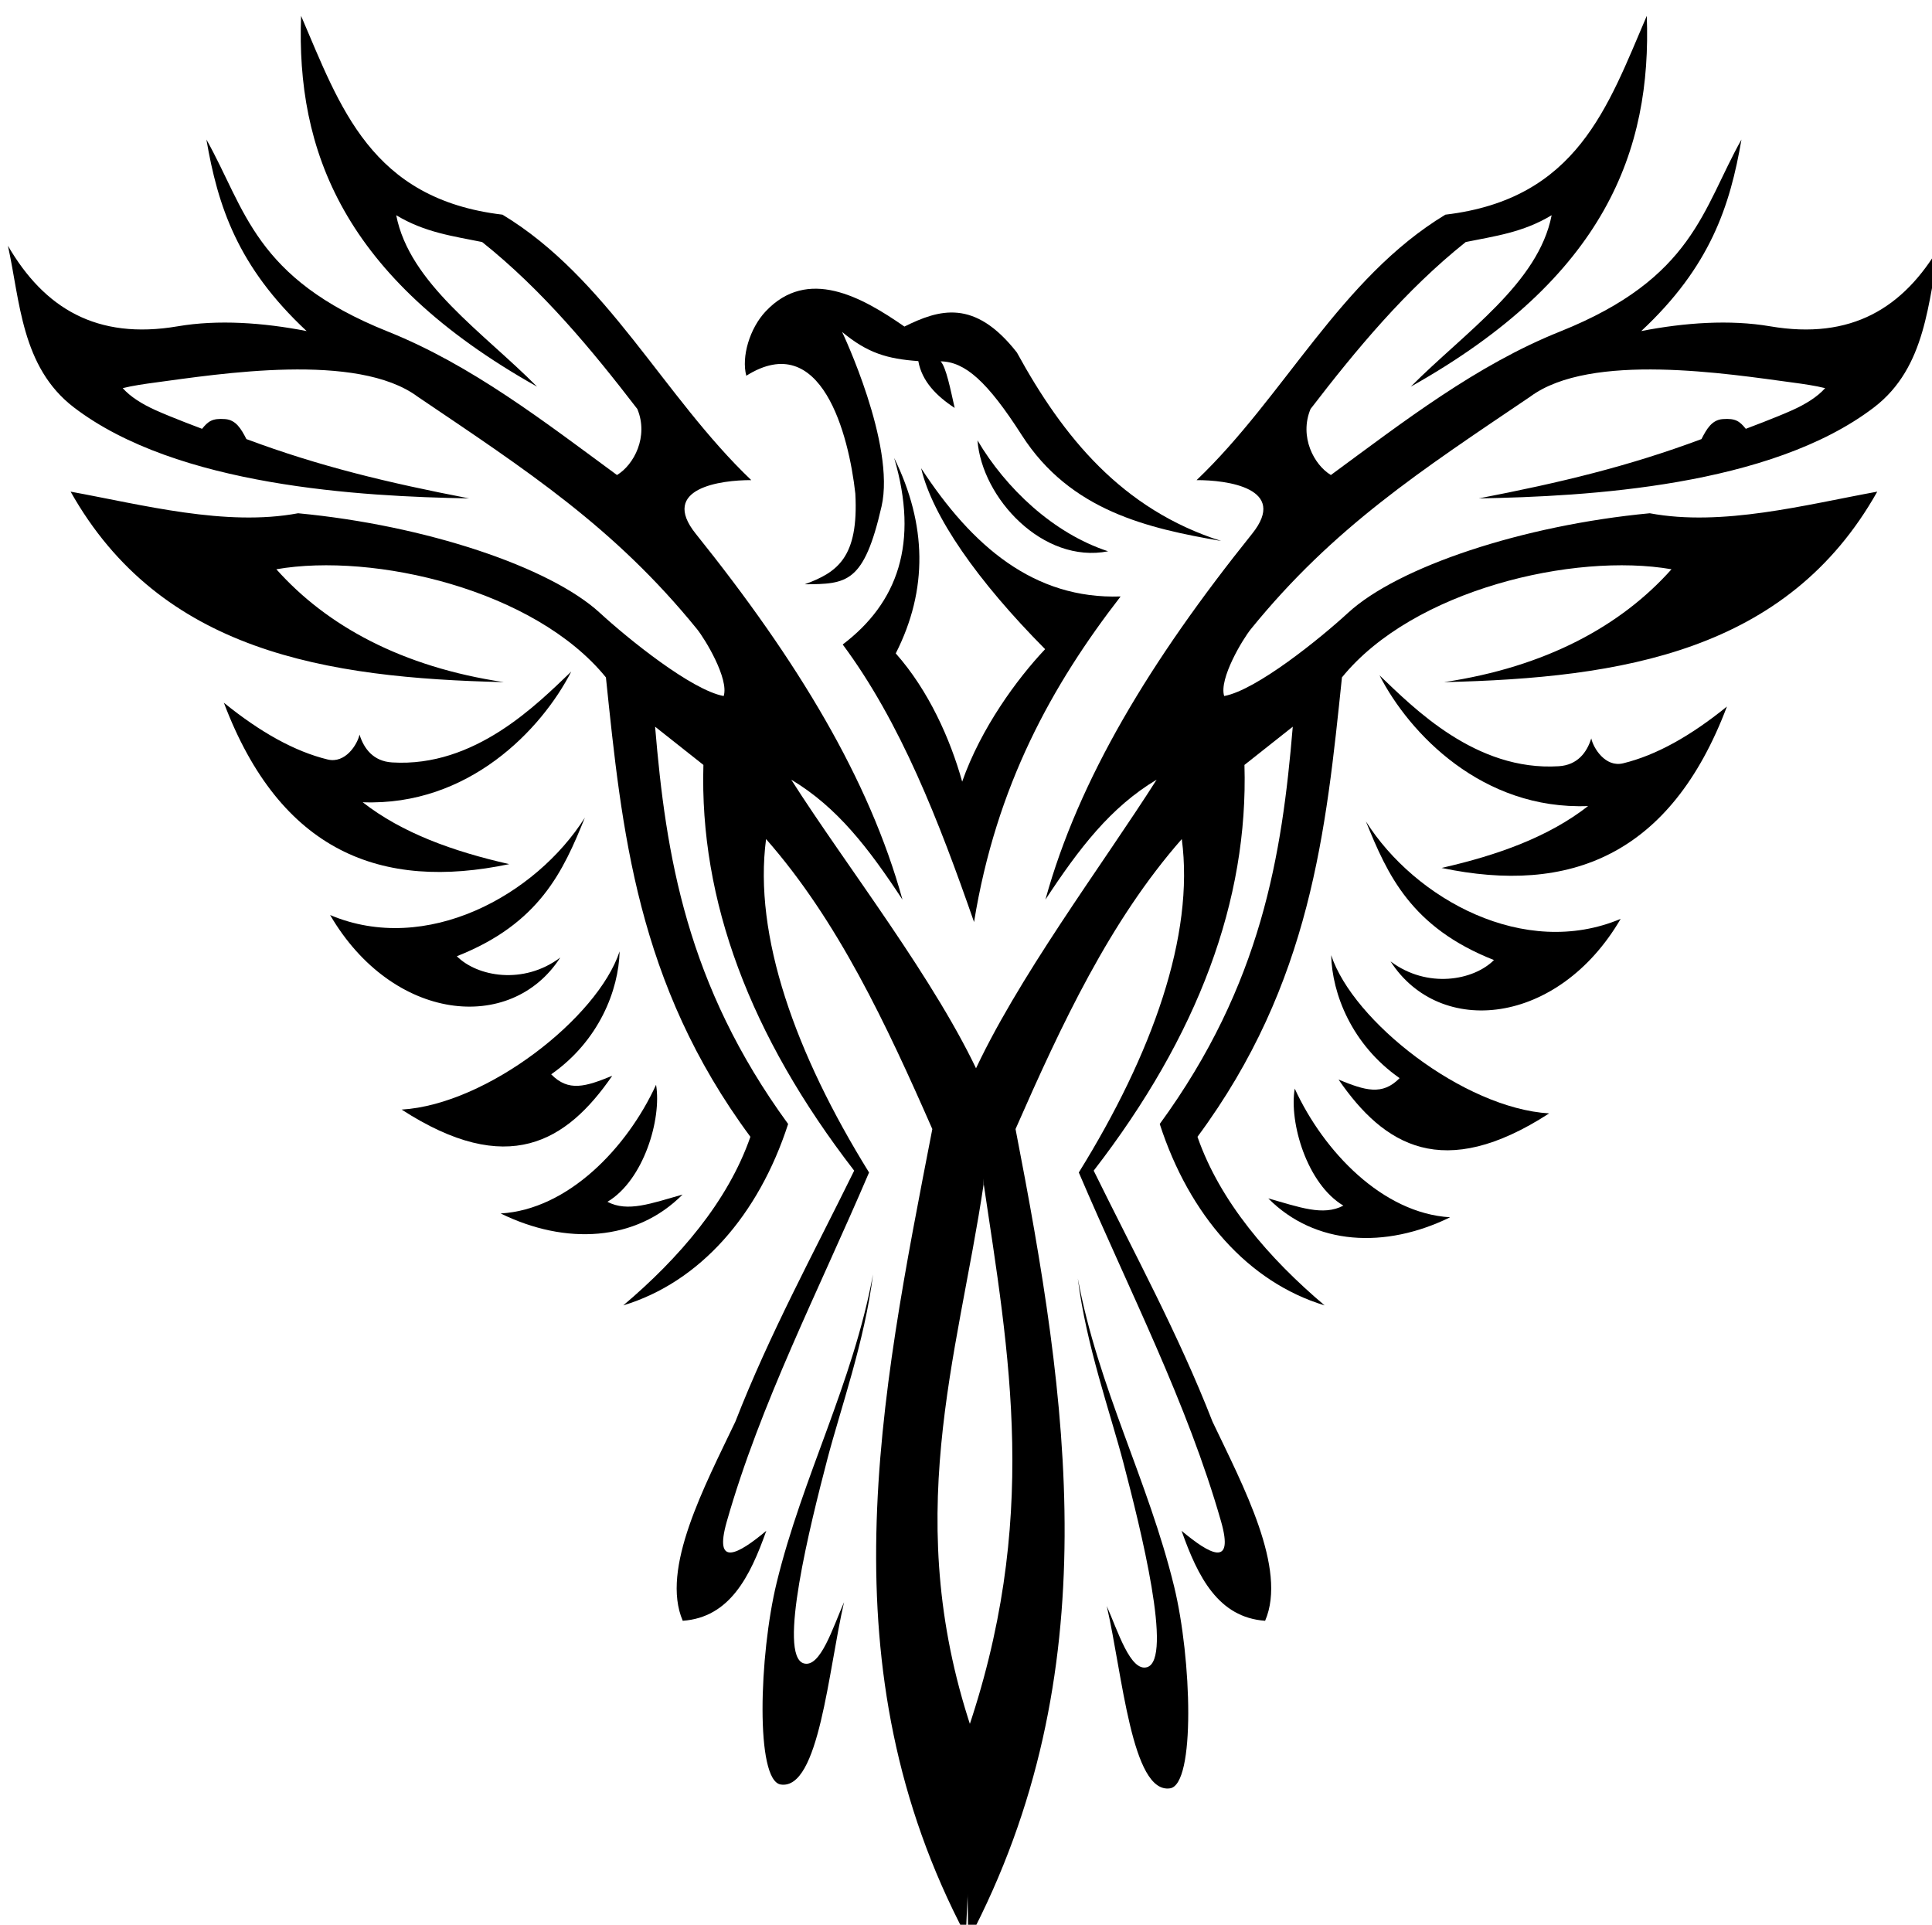
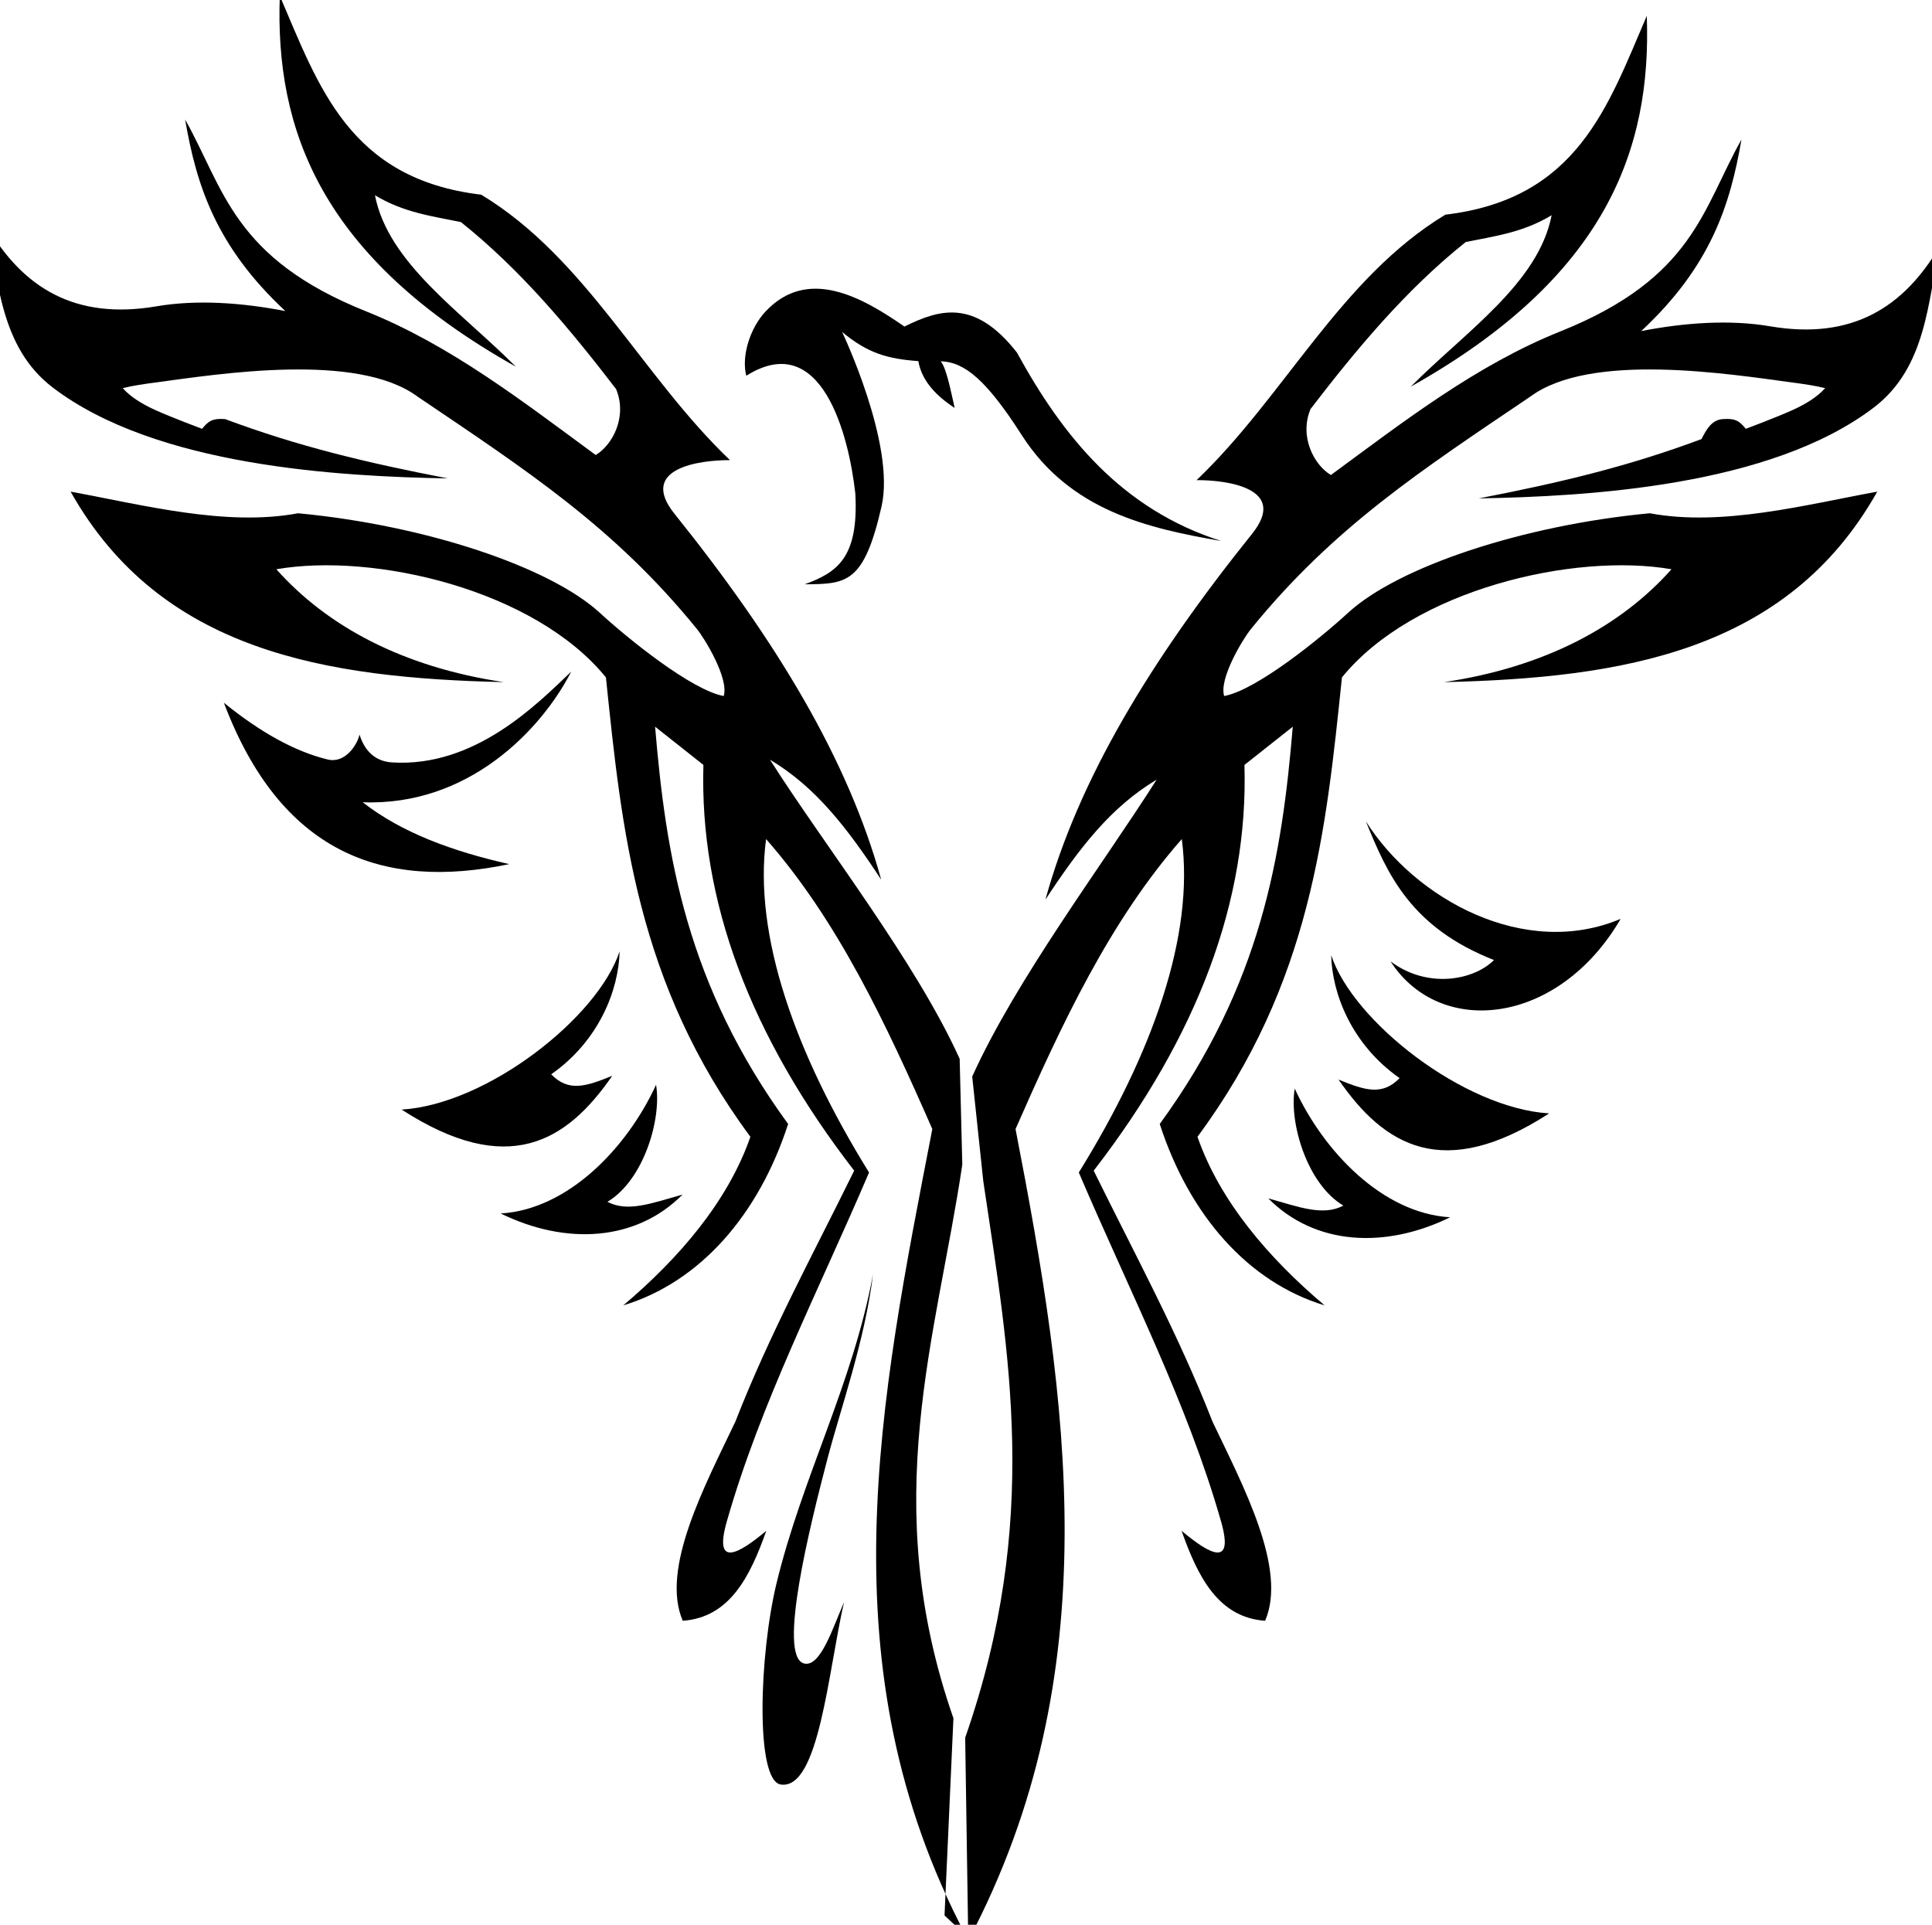
<svg xmlns="http://www.w3.org/2000/svg" width="243.456" height="242.544">
  <title>jhfhgdf</title>
  <g>
    <title>Layer 1</title>
    <g id="layer1">
      <g id="g6100">
        <path d="m71.984,84.63c-4.294,4.096 -12.125,12.098 -22.579,11.447c-2.366,-0.148 -3.546,-1.734 -4.101,-3.507c-0.267,1.244 -1.787,3.679 -4.012,3.138c-4.141,-1.006 -8.475,-3.419 -13.082,-7.153c7.112,18.806 19.855,23.718 35.962,20.338c-7.091,-1.604 -13.509,-3.924 -18.467,-7.797c13.335,0.513 22.526,-9.143 26.279,-16.466z" fill="#000000" id="path5097" />
-         <path d="m73.702,103.032c-6.211,9.825 -20,17.388 -32.103,12.276c7.866,13.483 22.794,15 28.999,5.361c-4.639,3.482 -10.468,2.402 -13.031,-0.169c10.459,-4.122 13.415,-10.755 16.135,-17.468z" fill="#000000" id="path5099" />
        <path d="m78.079,119.885c-2.732,8.333 -16.69,19.288 -27.467,19.94c13.359,8.645 20.796,4.082 26.538,-4.26c-3.361,1.375 -5.511,2.051 -7.693,-0.185c6.028,-4.215 8.51,-10.623 8.622,-15.495z" fill="#000000" id="path5101" />
        <path d="m82.672,136.701c-3.65,7.95 -11.093,15.718 -19.583,16.214c8.179,4.007 17.026,3.555 22.921,-2.381c-3.95,1.112 -6.916,2.257 -9.465,0.912c4.584,-2.73 6.853,-10.464 6.128,-14.745z" fill="#000000" id="path5103" />
-         <path d="m121.703,243.892c-17.811,-33.753 -10.84,-67.454 -4.219,-101.614c-5.815,-13.243 -11.899,-26.242 -20.949,-36.542c-1.613,12.14 3.689,27.032 12.977,42.015c-6.41,15.012 -13.668,29.055 -17.925,43.975c-1.68,5.889 1.436,4.14 4.975,1.181c-2.056,5.818 -4.627,10.914 -10.527,11.336c-2.822,-6.551 2.78,-17.006 6.631,-25.095c4.303,-11.044 9.842,-21.186 14.971,-31.627c-13.171,-17.052 -19.501,-34.095 -18.998,-51.129l-6.088,-4.817c1.351,16.16 3.925,32.473 16.763,50.064c-3.725,11.506 -11.148,19.943 -20.775,22.859c7.012,-5.925 13.191,-13.097 16.02,-21.244c-14.337,-19.362 -16.199,-38.627 -18.206,-57.893c-8.981,-11.06 -29.241,-15.76 -41.529,-13.626c6.369,7.147 15.854,12.316 28.668,14.224c-22.405,-0.523 -43.247,-3.825 -54.594,-24.004c9.073,1.656 19.541,4.432 28.666,2.723c16.042,1.515 31.728,6.758 38.024,12.551c3.53,3.248 11.554,9.739 15.606,10.481c0.68,-2.181 -2.35,-7.186 -3.372,-8.444c-10.412,-12.82 -21.387,-19.946 -35.185,-29.274c-7.619,-5.665 -25.043,-2.865 -33.154,-1.777c-1.225,0.164 -2.801,0.388 -4.02,0.697c0.991,1.108 2.426,2 4.127,2.77c2.054,0.929 5.872,2.356 5.872,2.356c0.778,-0.953 1.277,-1.347 2.905,-1.226c1.367,0.101 2.024,1.233 2.681,2.519c9.194,3.432 17.766,5.488 28.058,7.474c-13.633,-0.242 -36.779,-1.508 -49.803,-11.473c-6.643,-5.083 -6.773,-13.458 -8.304,-20.363c4.568,7.849 11.161,11.895 21.401,10.149c5.068,-0.864 10.75,-0.466 16.238,0.599c-8.711,-8.122 -11.195,-15.784 -12.628,-24.134c4.92,8.743 6.024,17.456 22.836,24.185c10.598,4.241 19.765,11.381 28.903,18.092c2.134,-1.285 4.01,-4.834 2.563,-8.321c-5.729,-7.454 -11.943,-14.966 -19.556,-21.04c-3.61,-0.736 -7.22,-1.192 -10.828,-3.379c1.673,8.59 10.903,14.708 17.751,21.605c-24.576,-13.789 -30.358,-29.867 -29.739,-46.726c4.914,11.434 8.752,23.08 25.379,25.052c13.22,7.992 20.266,22.886 31.35,33.452c-3.814,-0.018 -11.608,1.012 -6.998,6.756c12.867,16.032 21.874,30.976 26.05,46.107c-4.251,-6.465 -8.224,-11.658 -14.014,-15.115c6.804,10.718 18.363,25.433 23.903,37.696l0.332,13.328c-3.228,21.75 -10.646,42.457 -1.118,69.769l-1.121,24.847z" fill="#000000" id="path5109" />
+         <path d="m121.703,243.892c-17.811,-33.753 -10.84,-67.454 -4.219,-101.614c-5.815,-13.243 -11.899,-26.242 -20.949,-36.542c-1.613,12.14 3.689,27.032 12.977,42.015c-6.41,15.012 -13.668,29.055 -17.925,43.975c-1.68,5.889 1.436,4.14 4.975,1.181c-2.056,5.818 -4.627,10.914 -10.527,11.336c-2.822,-6.551 2.78,-17.006 6.631,-25.095c4.303,-11.044 9.842,-21.186 14.971,-31.627c-13.171,-17.052 -19.501,-34.095 -18.998,-51.129l-6.088,-4.817c1.351,16.16 3.925,32.473 16.763,50.064c-3.725,11.506 -11.148,19.943 -20.775,22.859c7.012,-5.925 13.191,-13.097 16.02,-21.244c-14.337,-19.362 -16.199,-38.627 -18.206,-57.893c-8.981,-11.06 -29.241,-15.76 -41.529,-13.626c6.369,7.147 15.854,12.316 28.668,14.224c-22.405,-0.523 -43.247,-3.825 -54.594,-24.004c9.073,1.656 19.541,4.432 28.666,2.723c16.042,1.515 31.728,6.758 38.024,12.551c3.53,3.248 11.554,9.739 15.606,10.481c0.68,-2.181 -2.35,-7.186 -3.372,-8.444c-10.412,-12.82 -21.387,-19.946 -35.185,-29.274c-7.619,-5.665 -25.043,-2.865 -33.154,-1.777c-1.225,0.164 -2.801,0.388 -4.02,0.697c0.991,1.108 2.426,2 4.127,2.77c2.054,0.929 5.872,2.356 5.872,2.356c0.778,-0.953 1.277,-1.347 2.905,-1.226c9.194,3.432 17.766,5.488 28.058,7.474c-13.633,-0.242 -36.779,-1.508 -49.803,-11.473c-6.643,-5.083 -6.773,-13.458 -8.304,-20.363c4.568,7.849 11.161,11.895 21.401,10.149c5.068,-0.864 10.75,-0.466 16.238,0.599c-8.711,-8.122 -11.195,-15.784 -12.628,-24.134c4.92,8.743 6.024,17.456 22.836,24.185c10.598,4.241 19.765,11.381 28.903,18.092c2.134,-1.285 4.01,-4.834 2.563,-8.321c-5.729,-7.454 -11.943,-14.966 -19.556,-21.04c-3.61,-0.736 -7.22,-1.192 -10.828,-3.379c1.673,8.59 10.903,14.708 17.751,21.605c-24.576,-13.789 -30.358,-29.867 -29.739,-46.726c4.914,11.434 8.752,23.08 25.379,25.052c13.22,7.992 20.266,22.886 31.35,33.452c-3.814,-0.018 -11.608,1.012 -6.998,6.756c12.867,16.032 21.874,30.976 26.05,46.107c-4.251,-6.465 -8.224,-11.658 -14.014,-15.115c6.804,10.718 18.363,25.433 23.903,37.696l0.332,13.328c-3.228,21.75 -10.646,42.457 -1.118,69.769l-1.121,24.847z" fill="#000000" id="path5109" />
        <path d="m110.006,160.619c-2.55,13.745 -8.886,25.479 -12.138,38.832c-2.216,9.1 -2.699,24.953 0.521,25.426c4.823,0.712 5.981,-14.377 7.97,-22.972c-1.409,3.192 -2.983,8.293 -5.062,7.71c-3.347,-0.94 0.816,-17.526 2.95,-25.702c1.636,-6.27 4.722,-14.908 5.76,-23.294z" fill="#000000" id="path5111" />
        <path d="m101.401,73.631c4.095,-1.5 6.823,-3.349 6.381,-11.439c-0.82,-7.403 -4.265,-20.798 -13.74,-14.842c-0.634,-2.401 0.434,-5.978 2.435,-8.106c5.301,-5.636 12.095,-1.842 17.491,1.908c4.373,-2.161 8.828,-3.552 14.171,3.265c5.836,10.655 13.223,19.765 25.742,23.755c-9.178,-1.594 -18.994,-3.761 -25.135,-13.35c-4.345,-6.785 -7.156,-9.242 -10.215,-9.286c0.707,0.75 1.247,3.586 1.77,5.87c-2.275,-1.484 -4.13,-3.352 -4.582,-5.9c-3.897,-0.283 -6.387,-0.998 -9.603,-3.675c0,0 6.759,14.174 4.969,21.989c-2.227,9.725 -4.384,9.774 -9.683,9.811z" fill="#000000" id="path5113" />
-         <path d="m123.175,55.492c3.55,6.017 9.537,11.717 16.461,13.98c-8.205,1.614 -15.908,-6.706 -16.461,-13.98z" fill="#000000" id="path5115" />
-         <path d="m116.074,59.002c6.429,9.856 14.247,16.53 25.138,16.161c-8.604,11.105 -15.684,23.811 -18.47,41.028c-4.44,-12.752 -9.243,-25.137 -16.55,-34.976c6.925,-5.248 9.642,-12.782 6.483,-23.508c4.118,8.381 4.284,16.596 0.201,24.632c4.152,4.68 6.876,10.811 8.37,16.159c2.363,-6.74 6.925,-12.963 10.452,-16.692c-8.554,-8.628 -14.207,-16.753 -15.624,-22.804z" fill="#000000" id="path5117" />
        <path d="m122.013,244.544c17.811,-33.753 12.579,-68.106 5.958,-102.266c5.815,-13.243 11.9,-26.242 20.949,-36.542c1.614,12.14 -3.689,27.032 -12.977,42.015c6.41,15.012 13.668,29.055 17.926,43.975c1.68,5.889 -1.437,4.14 -4.975,1.181c2.056,5.818 4.627,10.914 10.527,11.336c2.822,-6.551 -2.78,-17.006 -6.631,-25.095c-4.304,-11.044 -9.842,-21.186 -14.971,-31.627c13.171,-17.052 19.5,-34.095 18.998,-51.129l6.088,-4.817c-1.351,16.16 -3.925,32.473 -16.763,50.064c3.725,11.506 11.148,19.943 20.775,22.859c-7.012,-5.925 -13.191,-13.097 -16.02,-21.244c14.337,-19.362 16.198,-38.627 18.206,-57.893c8.981,-11.06 29.241,-15.76 41.529,-13.626c-6.369,7.147 -15.854,12.316 -28.669,14.224c22.406,-0.523 43.247,-3.825 54.595,-24.004c-9.073,1.656 -19.541,4.432 -28.667,2.723c-16.042,1.515 -31.728,6.758 -38.024,12.551c-3.529,3.248 -11.554,9.739 -15.606,10.481c-0.68,-2.181 2.35,-7.186 3.372,-8.444c10.412,-12.82 21.387,-19.946 35.185,-29.274c7.619,-5.665 25.043,-2.865 33.154,-1.777c1.225,0.164 2.801,0.388 4.02,0.697c-0.991,1.108 -2.427,2 -4.127,2.77c-2.054,0.929 -5.872,2.356 -5.872,2.356c-0.778,-0.953 -1.277,-1.347 -2.905,-1.226c-1.367,0.101 -2.024,1.233 -2.68,2.519c-9.195,3.432 -17.766,5.488 -28.059,7.474c13.633,-0.242 36.78,-1.508 49.803,-11.473c6.643,-5.083 6.773,-13.458 8.304,-20.363c-4.568,7.849 -11.161,11.895 -21.401,10.149c-5.068,-0.864 -10.75,-0.466 -16.238,0.599c8.71,-8.122 11.195,-15.784 12.628,-24.134c-4.92,8.743 -6.024,17.456 -22.836,24.185c-10.597,4.241 -19.764,11.381 -28.902,18.092c-2.135,-1.285 -4.01,-4.834 -2.563,-8.321c5.729,-7.454 11.943,-14.966 19.556,-21.04c3.609,-0.736 7.22,-1.192 10.827,-3.379c-1.673,8.59 -10.903,14.708 -17.751,21.605c24.576,-13.789 30.358,-29.867 29.739,-46.726c-4.914,11.434 -8.751,23.08 -25.379,25.052c-13.22,7.992 -20.266,22.886 -31.35,33.452c3.814,-0.018 11.608,1.012 6.998,6.756c-12.866,16.032 -21.873,30.976 -26.049,46.107c4.251,-6.465 8.224,-11.658 14.014,-15.115c-6.805,10.718 -17.698,25.147 -23.238,37.41l1.395,13.179c3.227,21.75 7.248,42.824 -2.281,70.136l0.388,25.567z" fill="#000000" id="path5119" />
-         <path d="m173.841,85.11c4.293,4.096 12.125,12.098 22.579,11.447c2.366,-0.147 3.545,-1.734 4.1,-3.507c0.267,1.244 1.788,3.679 4.013,3.139c4.141,-1.007 8.475,-3.419 13.082,-7.154c-7.112,18.806 -19.856,23.719 -35.962,20.338c7.091,-1.604 13.509,-3.923 18.467,-7.797c-13.336,0.514 -22.526,-9.143 -26.279,-16.466z" fill="#000000" id="path5121" />
        <path d="m172.123,103.512c6.211,9.825 20,17.388 32.103,12.277c-7.866,13.482 -22.795,14.999 -28.999,5.361c4.639,3.481 10.468,2.401 13.031,-0.169c-10.459,-4.122 -13.415,-10.756 -16.135,-17.469z" fill="#000000" id="path5123" />
        <path d="m167.746,120.365c2.732,8.334 16.69,19.289 27.467,19.941c-13.359,8.644 -20.796,4.081 -26.538,-4.26c3.36,1.374 5.511,2.05 7.693,-0.185c-6.028,-4.215 -8.51,-10.623 -8.622,-15.496z" fill="#000000" id="path5125" />
        <path d="m163.152,137.181c3.65,7.951 11.093,15.719 19.583,16.215c-8.179,4.006 -17.025,3.554 -22.92,-2.381c3.95,1.111 6.916,2.256 9.465,0.912c-4.585,-2.73 -6.853,-10.464 -6.128,-14.746z" fill="#000000" id="path5127" />
-         <path d="m135.818,161.1c2.551,13.745 8.886,25.479 12.138,38.832c2.216,9.1 2.699,24.953 -0.521,25.426c-4.823,0.711 -5.981,-14.377 -7.969,-22.972c1.408,3.191 2.982,8.293 5.062,7.709c3.347,-0.939 -0.815,-17.526 -2.949,-25.701c-1.637,-6.271 -4.723,-14.908 -5.761,-23.294z" fill="#000000" id="path5129" />
      </g>
    </g>
  </g>
</svg>